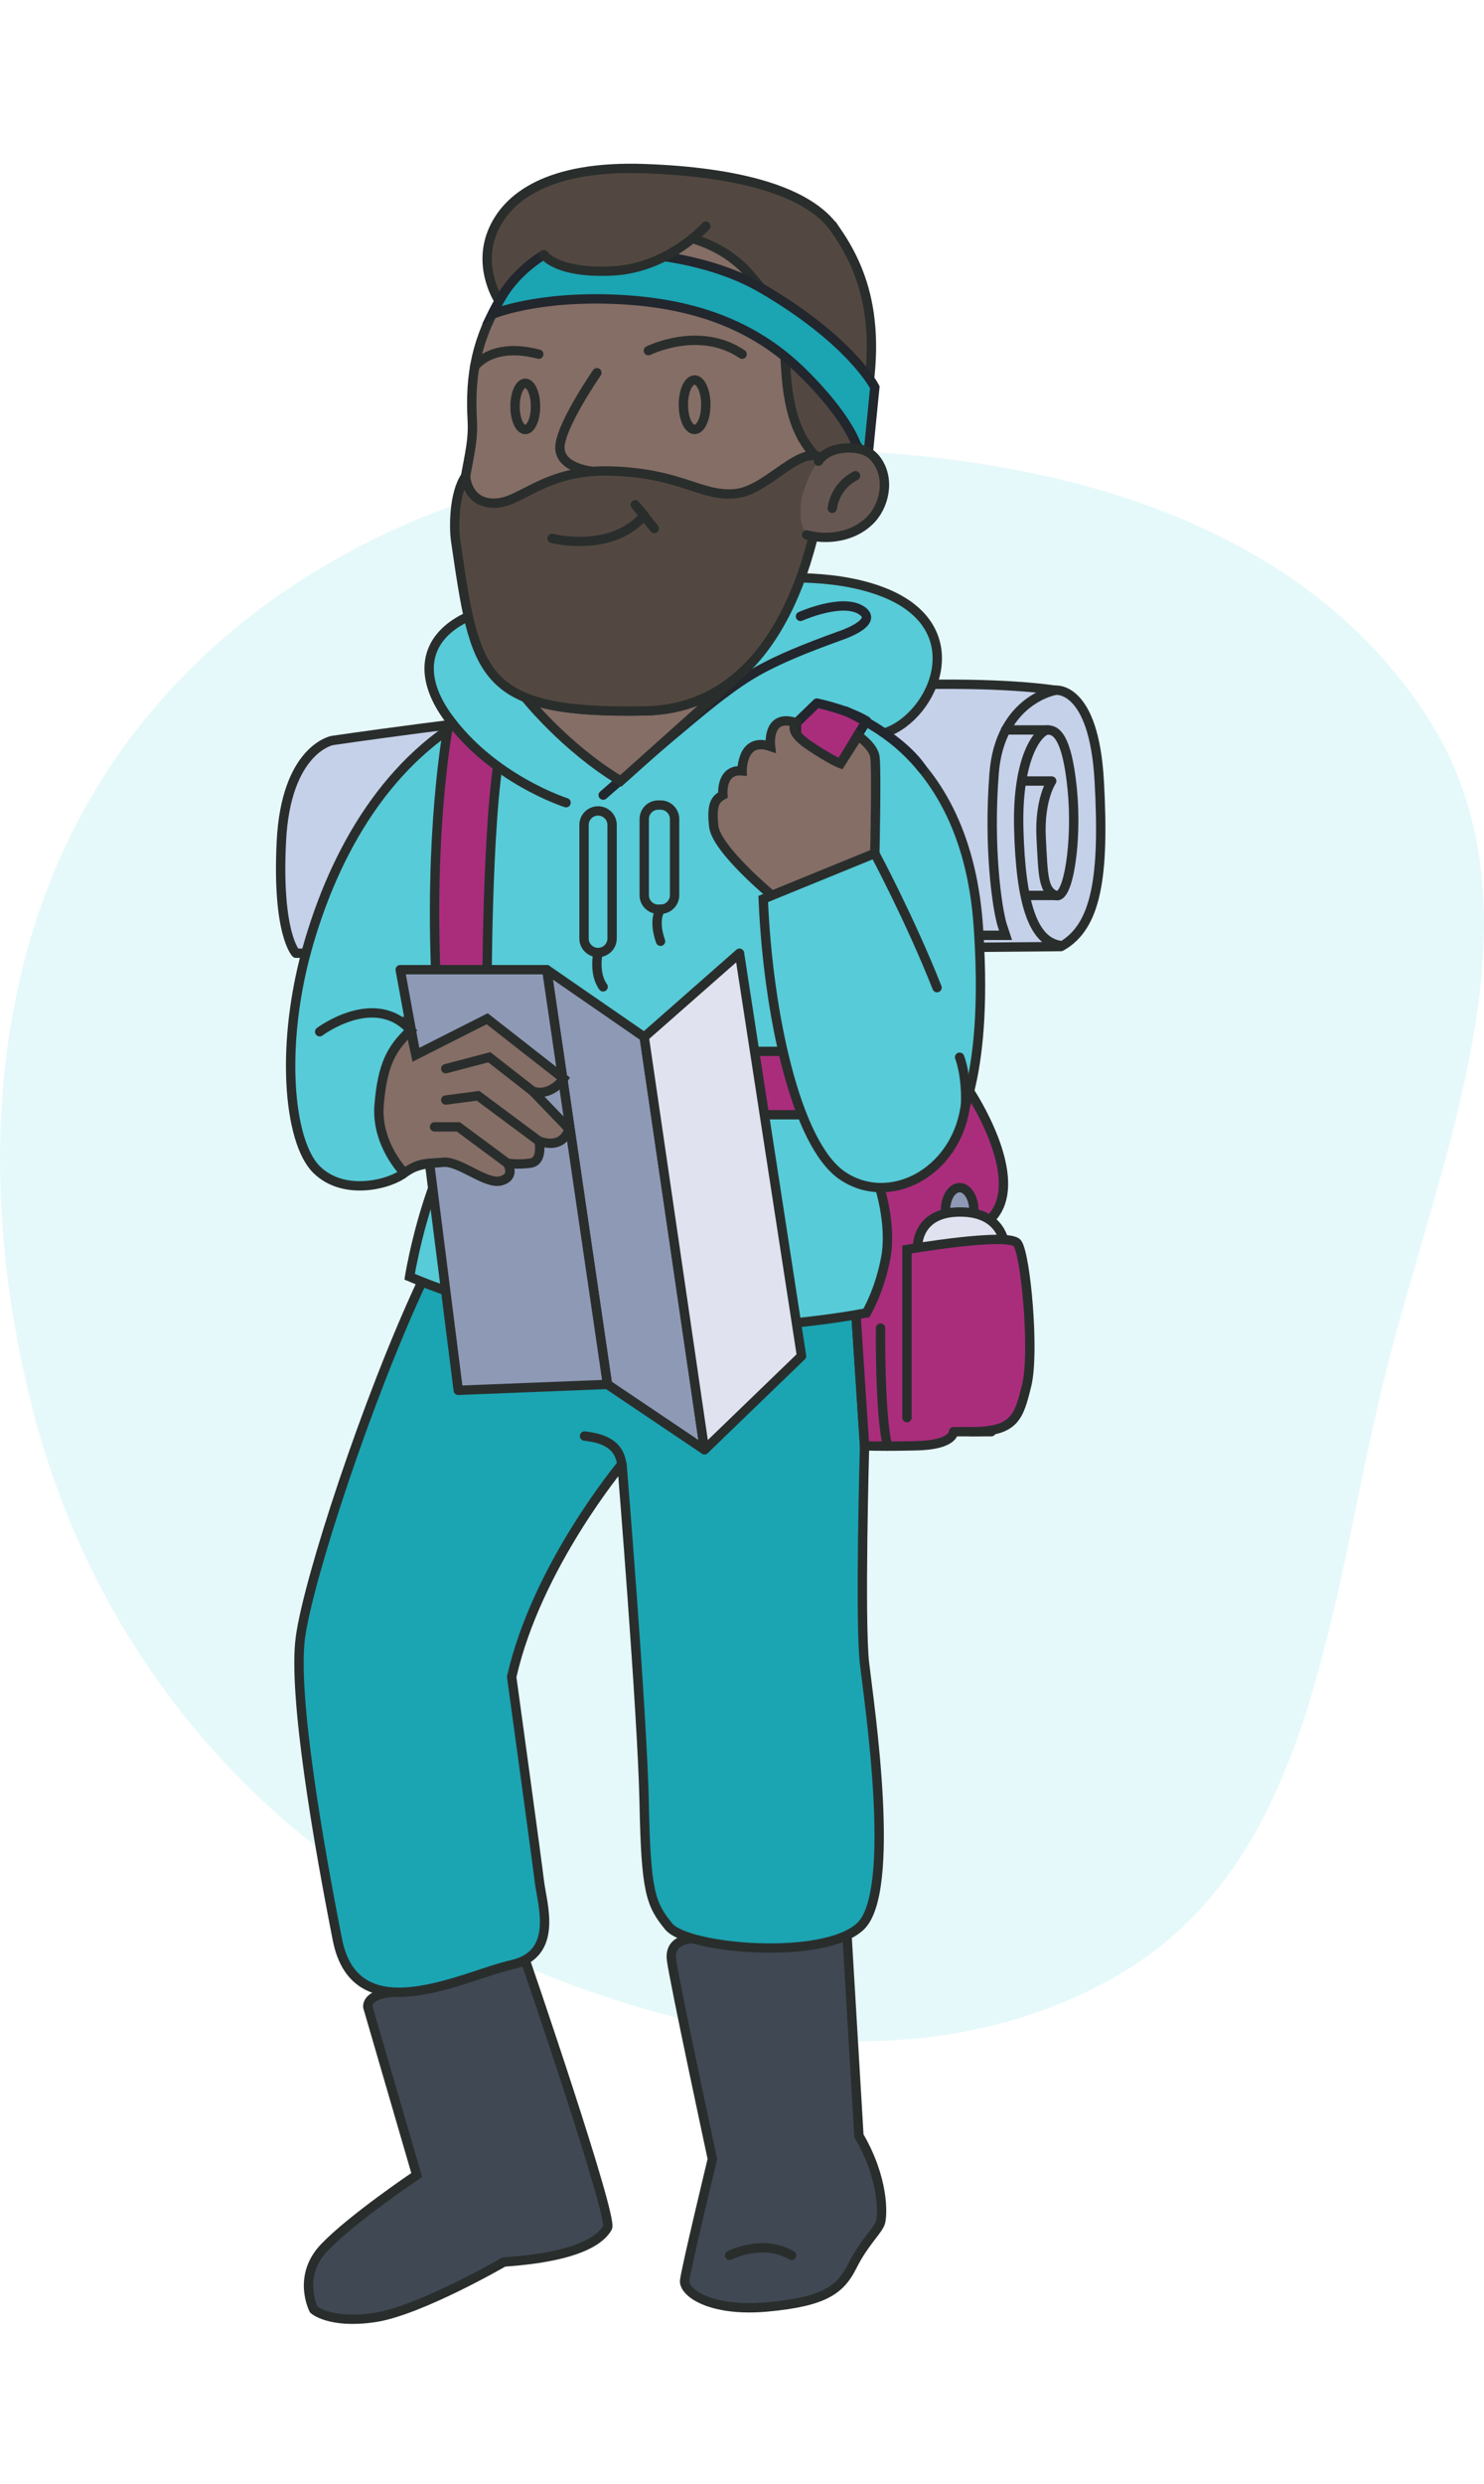
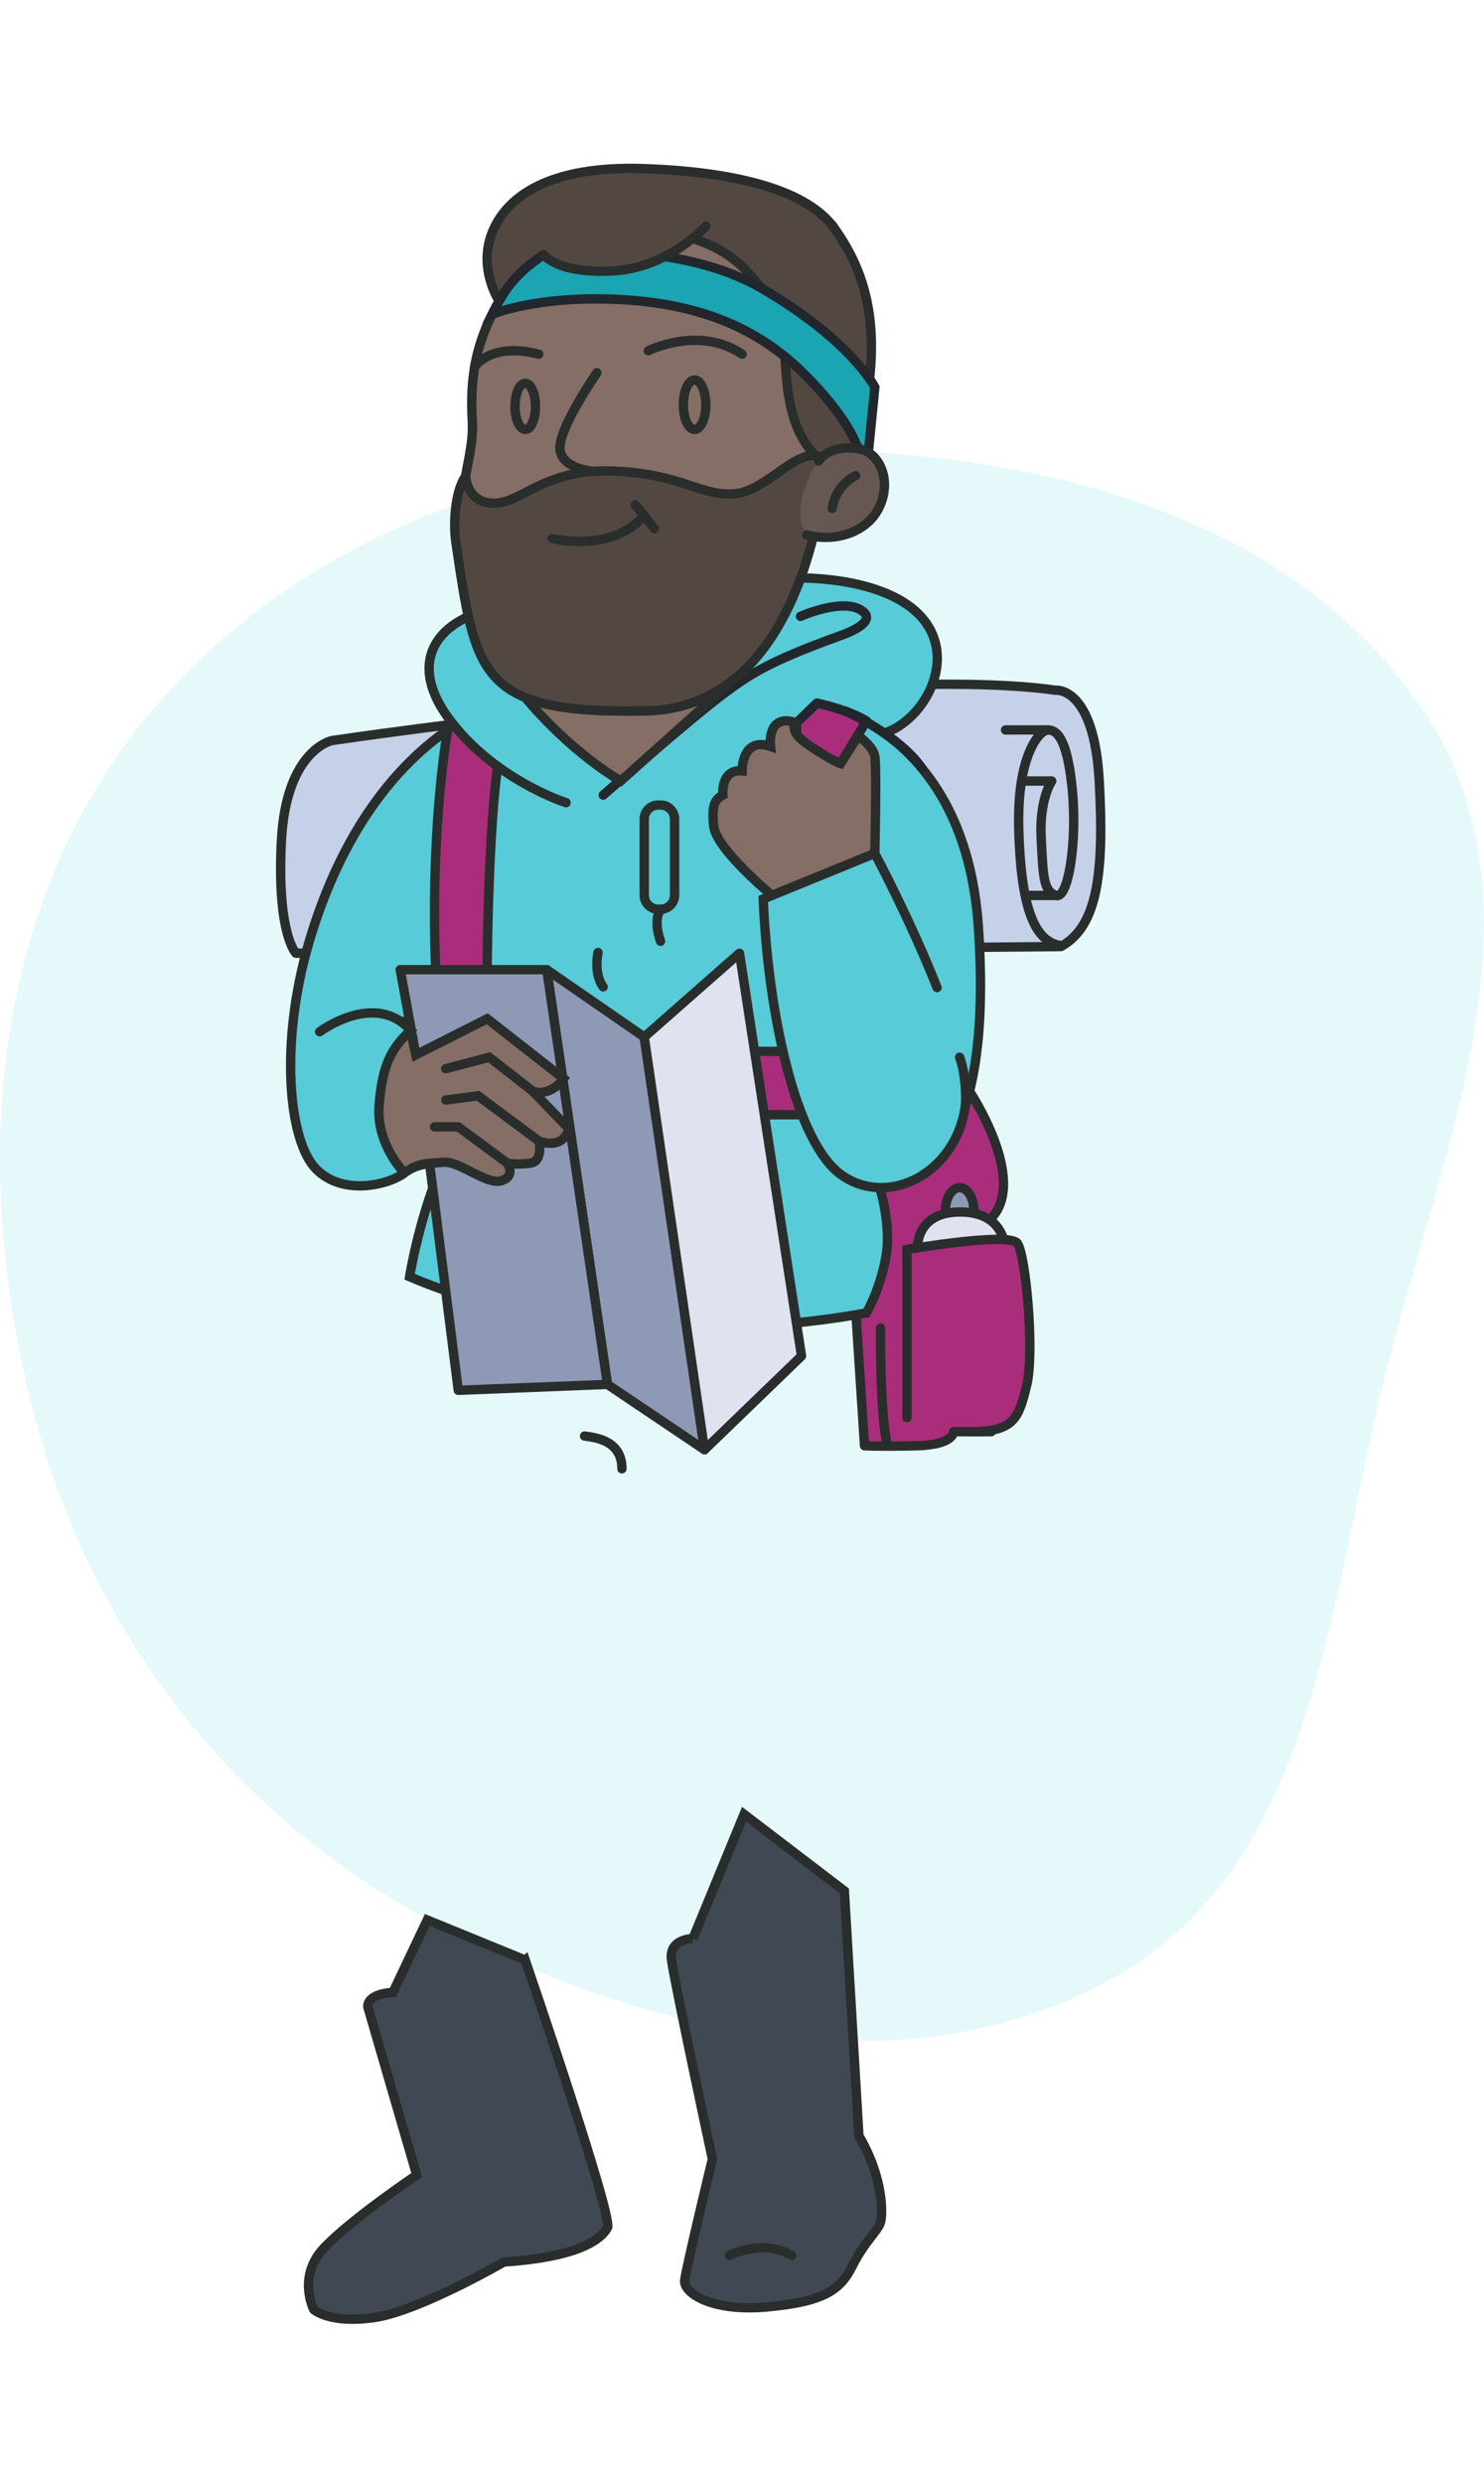
<svg xmlns="http://www.w3.org/2000/svg" width="208" height="348" viewBox="0 0 208 348" fill="none">
  <path opacity="0.1" fill-rule="evenodd" clip-rule="evenodd" d="M107.274 63.029C142.133 62.445 180.375 70.681 199.69 99.868C217.884 127.362 201.67 161.779 193.848 193.853C186.283 224.875 184.129 261.029 156.531 276.841C127.471 293.491 91.111 285.219 61.424 269.726C32.928 254.854 12.616 228.811 4.597 197.549C-3.738 165.051 -1.686 129.52 18.635 102.897C39.369 75.732 73.225 63.598 107.274 63.029Z" fill="#00C4CB" />
  <path d="M42.883 133.552H41.474C41.474 133.552 38.793 130.858 39.435 117.908C40.078 104.958 46.559 103.752 46.559 103.752C46.559 103.752 120.576 92.808 147.964 96.707C147.964 96.707 153.332 96.039 154.072 109.428C154.813 122.817 153.705 129.843 148.705 132.621L42.883 133.552Z" fill="#C5D0E9" stroke="#292E2C" stroke-width="1.311" stroke-linecap="round" stroke-linejoin="round" />
  <path d="M143.249 109.428H147.411C147.411 109.428 145.655 111.99 145.93 117.351C146.205 122.712 146.205 124.77 147.968 125.458C149.731 126.146 151.022 117.908 150.282 110.509C149.541 103.11 147.994 102.278 146.874 102.278C145.753 102.278 142.509 105.699 142.791 116.159C143.073 126.618 144.803 131.796 148.506 132.444" stroke="#292E2C" stroke-width="1.311" stroke-linecap="round" stroke-linejoin="round" />
-   <path d="M147.966 96.707C147.966 96.707 140.14 97.998 139.334 108.366C138.528 118.734 139.734 127.202 140.475 129.633L140.94 131.042H137.211" stroke="#292E2C" stroke-width="1.311" stroke-miterlimit="10" stroke-linecap="round" />
  <path d="M143.742 125.458H147.969" stroke="#292E2C" stroke-width="1.311" stroke-miterlimit="10" stroke-linecap="round" />
  <path d="M146.869 102.271H140.938" stroke="#292E2C" stroke-width="1.311" stroke-miterlimit="10" stroke-linecap="round" />
  <path d="M73.614 274.607C73.614 274.607 85.981 310.632 85.148 312.113C84.316 313.594 81.537 316.183 70.625 316.924C70.625 316.924 58.783 323.779 52.491 324.703C46.2 325.627 43.978 323.589 43.978 323.589C43.978 323.589 41.573 318.962 45.459 314.892C49.346 310.822 58.409 304.734 58.409 304.734L51.561 281.213C51.561 281.213 51.207 279.397 55.073 279.142L59.884 269.003L73.607 274.613L73.614 274.607Z" fill="#404854" stroke="#292E2C" stroke-width="1.311" stroke-miterlimit="10" stroke-linecap="round" />
  <path d="M97.122 271.612C97.122 271.612 93.747 271.585 94.114 274.548C94.481 277.51 99.848 302.492 99.848 302.492C99.848 302.492 96.145 317.848 95.962 319.512C95.778 321.177 99.599 323.956 107.588 323.215C115.577 322.475 117.799 320.81 119.463 317.481C121.128 314.151 123.094 312.487 123.409 311.373C123.723 310.259 123.907 305.245 120.388 299.242L118.349 264.927L104.285 254.192L97.115 271.612H97.122Z" fill="#404854" stroke="#292E2C" stroke-width="1.311" stroke-miterlimit="10" stroke-linecap="round" />
-   <path d="M119.978 184.205L121.178 202.562C121.178 202.562 120.483 227.171 121.178 233.096C121.872 239.02 125.759 265.11 120.575 269.921C115.391 274.731 96.333 273.067 93.737 269.921C91.142 266.775 90.533 264.927 90.284 252.527C90.035 240.128 87.177 205.131 87.177 205.131C87.177 205.131 75.23 219.405 71.717 234.944C71.717 234.944 75.23 260.477 75.603 263.623C75.977 266.769 78.382 273.801 71.717 275.282C65.052 276.763 49.88 284.903 47.292 271.769C44.703 258.635 41 237.533 42.108 229.393C43.215 221.253 51.381 196.218 59.141 179.592L89.071 171.662L119.972 184.205H119.978Z" fill="#1BA4B2" stroke="#292E2C" stroke-width="1.311" stroke-miterlimit="10" stroke-linecap="round" stroke-linejoin="round" />
  <path d="M81.93 201.199C83.568 201.417 87.173 201.854 87.173 205.787" stroke="#292E2C" stroke-width="1.311" stroke-linecap="round" />
  <path d="M135.889 152.898C135.889 152.898 144.107 165.2 138.943 170.685V200.59H133.654C133.654 200.59 133.779 202.438 128.47 202.562C123.162 202.687 121.176 202.562 121.176 202.562L118.352 159.387L135.883 152.898H135.889Z" fill="#AA2D7C" stroke="#292E2C" stroke-width="1.311" stroke-linecap="round" stroke-linejoin="round" />
  <path d="M121.435 183.937C121.435 183.937 86.281 191.218 57.413 178.877C57.413 178.877 58.769 170.364 62.098 162.84C62.098 162.84 58.395 162.84 56.672 164.322C54.948 165.803 48.283 167.775 44.338 163.83C40.393 159.885 39.154 146.063 43.348 131.881C47.543 117.699 55.453 105.109 68.278 99.067L87.638 90.678L115.97 98.942C115.97 98.942 135.191 102.704 137.112 129.633C139.917 169.073 123.172 165.927 123.172 165.927C123.172 165.927 125.02 171.478 124.162 176.164C123.303 180.85 121.442 183.937 121.442 183.937H121.435Z" fill="#57CBD7" stroke="#292E2C" stroke-width="1.311" stroke-miterlimit="10" stroke-linecap="round" />
  <path d="M62.747 102.271C62.747 102.271 60.067 116.742 61.175 138.376L66.417 140.781L68.279 135.99C68.279 135.99 68.423 106.82 71.018 102.271L66.522 94.82L62.747 102.271Z" fill="#AA2D7C" stroke="#292E2C" stroke-width="1.311" stroke-miterlimit="10" stroke-linecap="round" />
  <path d="M85.788 115.221C85.788 115.221 69.01 109.185 62.719 100.423C56.427 91.661 61.978 84.635 76.167 84.386C90.356 84.137 109.971 77.97 123.294 82.781C136.618 87.591 130.943 100.299 124.16 102.645C117.376 104.991 115.974 98.942 115.974 98.942L85.794 115.221H85.788Z" fill="#57CBD7" />
  <path d="M86.905 32.14C82.186 32.219 74.138 35.286 70.435 41.394C66.733 47.502 65.841 52.496 66.195 58.971C66.549 65.446 62.597 69.516 66.051 84.878C69.505 100.24 94.304 95.495 97.823 93.889C101.342 92.283 111.704 86.044 115.033 69.182C118.362 52.319 113.735 31.688 86.905 32.147V32.14Z" fill="#856E66" stroke="#292E2C" stroke-width="1.311" stroke-miterlimit="10" stroke-linecap="round" />
  <path d="M66.523 51.382C66.523 51.382 68.856 47.869 75.515 49.626" stroke="#292E2C" stroke-width="1.311" stroke-miterlimit="10" stroke-linecap="round" />
  <path d="M90.875 49.134C90.875 49.134 97.999 45.556 104.015 49.626" stroke="#292E2C" stroke-width="1.311" stroke-miterlimit="10" stroke-linecap="round" />
  <path d="M73.623 60.177C74.415 60.177 75.058 58.727 75.058 56.939C75.058 55.151 74.415 53.702 73.623 53.702C72.83 53.702 72.188 55.151 72.188 56.939C72.188 58.727 72.83 60.177 73.623 60.177Z" stroke="#292E2C" stroke-width="1.311" stroke-miterlimit="10" stroke-linecap="round" />
  <path d="M97.354 60.171C98.223 60.171 98.927 58.618 98.927 56.704C98.927 54.789 98.223 53.237 97.354 53.237C96.486 53.237 95.781 54.789 95.781 56.704C95.781 58.618 96.486 60.171 97.354 60.171Z" stroke="#292E2C" stroke-width="1.311" stroke-miterlimit="10" stroke-linecap="round" />
  <path d="M83.665 52.221C83.665 52.221 78.298 59.994 78.481 62.864C78.665 65.735 83.206 66.049 83.206 66.049" stroke="#292E2C" stroke-width="1.311" stroke-miterlimit="10" stroke-linecap="round" />
  <path d="M117.06 32.134C113.357 26.76 103.553 24.093 90.294 23.627C77.037 23.162 70.987 27.514 68.975 32.599C66.963 37.685 69.965 42.181 69.965 42.181C69.965 42.181 69.972 42.174 69.985 42.161C70.135 41.905 70.273 41.65 70.43 41.388C71.853 39.035 73.93 37.147 76.204 35.699C76.211 35.693 76.217 35.686 76.224 35.679C82.646 31.492 97.445 30.194 104.667 37.999C111.889 45.805 109.018 49.619 110.958 57.483C112.898 65.348 118.547 66.456 118.547 66.456L120.029 62.294C124.655 45.733 120.769 37.495 117.066 32.127L117.06 32.134Z" fill="#534841" stroke="#292E2C" stroke-width="1.311" stroke-miterlimit="10" stroke-linecap="round" />
  <path d="M79.339 112.462C79.339 112.462 69.01 109.179 62.719 100.417C56.427 91.654 61.978 84.629 76.167 84.38C90.356 84.131 109.971 77.964 123.294 82.774C136.618 87.585 130.943 100.292 124.16 102.638" stroke="#292E2C" stroke-width="1.311" stroke-miterlimit="10" stroke-linecap="round" />
  <path d="M84.547 111.401C84.547 111.401 96.763 100.692 101.213 97.363C104.857 94.636 107.478 92.769 117.748 89.072C117.748 89.072 123.423 87.224 120.71 85.494C117.997 83.764 112.197 86.359 112.197 86.359" stroke="#22262D" stroke-width="1.311" stroke-miterlimit="10" stroke-linecap="round" />
-   <path d="M85.792 115.582C85.792 114.496 84.911 113.616 83.826 113.616C82.74 113.616 81.859 114.496 81.859 115.582V131.488C81.859 132.573 82.74 133.454 83.826 133.454C84.911 133.454 85.792 132.573 85.792 131.488V115.582Z" stroke="#292E2C" stroke-width="1.311" stroke-miterlimit="10" stroke-linecap="round" />
  <path d="M92.584 112.79H92.263C91.177 112.79 90.297 113.67 90.297 114.756V125.425C90.297 126.511 91.177 127.391 92.263 127.391H92.584C93.67 127.391 94.55 126.511 94.55 125.425V114.756C94.55 113.67 93.67 112.79 92.584 112.79Z" stroke="#292E2C" stroke-width="1.311" stroke-miterlimit="10" stroke-linecap="round" />
  <path d="M83.821 133.454C83.821 133.454 83.165 136.383 84.535 138.264" stroke="#292E2C" stroke-width="1.311" stroke-miterlimit="10" stroke-linecap="round" />
  <path d="M92.583 127.391C92.583 127.391 91.482 128.794 92.583 131.881" stroke="#292E2C" stroke-width="1.311" stroke-miterlimit="10" stroke-linecap="round" />
  <path d="M44.805 144.556C44.805 144.556 52.512 138.756 57.545 144.339" stroke="#292E2C" stroke-width="1.311" stroke-miterlimit="10" stroke-linecap="round" />
  <path d="M76.633 135.859L90.297 145.296L98.745 203.119L85.139 193.964L76.633 135.859Z" fill="#8E99B6" stroke="#292E2C" stroke-width="1.311" stroke-linecap="round" stroke-linejoin="round" />
  <path d="M116.531 147.302H101.32V156.182H116.531V147.302Z" fill="#AA2D7C" stroke="#292E2C" stroke-width="1.311" stroke-miterlimit="10" stroke-linecap="round" />
  <path d="M123.418 186.073C123.418 186.073 123.294 198.361 124.408 202.621" stroke="#292E2C" stroke-width="1.311" stroke-miterlimit="10" stroke-linecap="round" />
  <path d="M102.258 316C102.258 316 106.885 313.594 110.955 316" stroke="#292E2C" stroke-width="1.311" stroke-miterlimit="10" stroke-linecap="round" />
  <path d="M106.883 40.47C94.497 33.222 76.513 35.647 76.225 35.686C73.944 37.141 71.86 39.035 70.431 41.394C69.881 42.299 69.403 43.177 68.977 44.042C69.022 44.022 75.196 41.401 86.626 41.951C98.101 42.508 106.241 46.021 112.532 52.221C118.824 58.421 120.03 62.307 120.03 62.307L121.603 64.437L122.618 54.259C122.618 54.259 119.381 47.784 106.89 40.47H106.883Z" fill="#1BA4B2" stroke="#22262D" stroke-width="1.311" stroke-miterlimit="10" stroke-linecap="round" />
  <path d="M75.055 31.675L76.221 35.679C76.221 35.679 77.925 38.334 85.79 37.967C93.654 37.6 98.93 31.675 98.93 31.675L83.201 28.529L75.061 31.675H75.055Z" fill="#534841" />
  <path d="M76.227 35.679C76.227 35.679 77.93 38.334 85.795 37.967C93.659 37.6 98.935 31.675 98.935 31.675" stroke="#292E2C" stroke-width="1.311" stroke-linecap="round" stroke-linejoin="round" />
  <path d="M90.481 99.597C82.551 99.748 77.262 99.224 73.625 97.723C73.625 97.723 79.189 104.735 86.995 109.421L103.47 94.675C100.128 97.566 95.881 99.486 90.488 99.591L90.481 99.597Z" fill="#856E66" stroke="#292E2C" stroke-width="1.311" stroke-miterlimit="10" stroke-linecap="round" />
  <path d="M103.984 94.217L104.017 94.191C104.017 94.191 103.997 94.21 103.984 94.217Z" fill="#5B4842" stroke="#22262D" stroke-width="1.311" stroke-linecap="round" stroke-linejoin="round" />
  <path d="M111.633 101.282L114.497 98.51C114.497 98.51 118.724 99.375 121.444 101.006L117.806 106.99L111.633 112.462V101.282Z" fill="#AA2D7C" stroke="#22262D" stroke-width="1.311" stroke-linecap="round" stroke-linejoin="round" />
  <path d="M111.625 101.282C111.625 101.282 110.216 102.271 113.362 104.401C116.508 106.531 117.806 106.99 117.806 106.99L120.289 103.097C120.289 103.097 122.341 104.486 122.616 105.968C122.891 107.449 122.616 119.566 122.616 119.566L108.204 125.452C108.204 125.452 100.412 119.016 100.039 115.772C99.665 112.528 100.379 111.918 101.317 111.394C101.317 111.394 100.963 107.724 104.017 107.999C104.017 107.999 103.925 103.189 107.995 104.578C107.995 104.578 107.392 99.827 111.625 101.275V101.282Z" fill="#856E66" stroke="#292E2C" stroke-width="1.311" stroke-miterlimit="10" stroke-linecap="round" />
  <path d="M118.516 99.624C118.516 99.624 126.092 103.038 129.231 107.658" stroke="#22262D" stroke-width="1.311" stroke-linecap="round" stroke-linejoin="round" />
  <path d="M134.508 172.834C135.608 172.834 136.5 171.394 136.5 169.617C136.5 167.839 135.608 166.399 134.508 166.399C133.408 166.399 132.516 167.839 132.516 169.617C132.516 171.394 133.408 172.834 134.508 172.834Z" fill="#8E99B6" stroke="#292E2C" stroke-width="1.311" stroke-linecap="round" stroke-linejoin="round" />
  <path d="M128.603 174.814C128.603 174.814 128.354 169.63 134.894 169.813C141.435 169.997 140.943 175.797 140.943 175.797L134.16 180.24L128.609 174.82L128.603 174.814Z" fill="#E0E3EF" stroke="#292E2C" stroke-width="1.311" stroke-linecap="round" stroke-linejoin="round" />
  <path d="M127.125 175.056C127.125 175.056 141.405 172.592 142.592 174.191C143.778 175.79 145.03 189.487 143.909 194.055C142.788 198.623 142.264 200.596 138.954 200.596C135.645 200.596 127.125 193.564 127.125 193.564V175.056Z" fill="#AA2D7C" />
  <path d="M127.125 198.617V175.056C127.125 175.056 141.405 172.592 142.592 174.191C143.778 175.79 145.03 189.487 143.909 194.055C142.788 198.623 142.238 200.596 136.038 200.596" stroke="#292E2C" stroke-width="1.311" stroke-miterlimit="10" stroke-linecap="round" />
  <path d="M58.283 147.793L56.094 135.859H76.633L85.14 193.964L64.233 194.796L58.283 147.793Z" fill="#8E99B6" stroke="#292E2C" stroke-width="1.311" stroke-linecap="round" stroke-linejoin="round" />
  <path d="M57.543 144.339L58.284 147.793L68.285 142.734L79.007 151.122C79.007 151.122 77.276 153.691 74.688 152.898L79.747 158.154C79.747 158.154 79.131 161.117 75.553 159.885C75.553 159.885 76.169 162.722 74.321 162.971C72.472 163.22 71.116 162.971 71.116 162.971C71.116 162.971 72.348 164.82 70.251 165.436C68.154 166.052 64.411 162.617 62.111 162.847C59.811 163.076 58.933 162.768 56.685 164.328C56.685 164.328 52.674 160.337 53.139 154.786C53.604 149.235 54.791 146.954 57.55 144.346L57.543 144.339Z" fill="#856E66" stroke="#292E2C" stroke-width="1.311" stroke-miterlimit="10" stroke-linecap="round" />
  <path d="M90.297 145.296L103.647 133.552L112.343 189.986L98.745 203.119L90.297 145.296Z" fill="#E0E3EF" stroke="#292E2C" stroke-width="1.311" stroke-linecap="round" stroke-linejoin="round" />
  <path d="M62.477 149.733L68.578 148.127L74.686 152.899" stroke="#292E2C" stroke-width="1.311" stroke-miterlimit="10" stroke-linecap="round" />
  <path d="M62.477 154.124L67.005 153.528L75.551 159.885" stroke="#292E2C" stroke-width="1.311" stroke-miterlimit="10" stroke-linecap="round" />
  <path d="M60.906 157.879H64.229L71.104 162.965" stroke="#292E2C" stroke-width="1.311" stroke-miterlimit="10" stroke-linecap="round" />
  <path d="M106.977 125.956L122.614 119.573C122.614 119.573 136.678 145.847 135.288 155.1C133.899 164.354 124.645 169.165 118.078 164.721C111.512 160.278 107.625 141.777 106.977 125.956Z" fill="#57CBD7" />
  <path d="M134.502 148.127C135.387 150.513 135.452 154.013 135.288 155.1C133.899 164.354 124.645 169.165 118.078 164.721C111.512 160.278 107.625 141.777 106.977 125.956L122.614 119.573C122.614 119.573 127.594 128.886 131.337 138.375" stroke="#292E2C" stroke-width="1.311" stroke-miterlimit="10" stroke-linecap="round" />
  <path d="M65.254 66.731C65.254 66.731 65.438 70.558 69.324 70.499C73.21 70.44 76.317 65.63 85.957 66.003C95.598 66.377 98.186 69.575 102.997 69.175C107.807 68.775 112.519 61.488 115.717 64.581C115.717 64.581 113.869 99.145 90.486 99.597C67.102 100.05 66.637 94.59 63.865 75.762C63.603 73.966 63.59 69.123 65.254 66.731Z" fill="#534841" stroke="#292E2C" stroke-width="1.311" stroke-miterlimit="10" stroke-linecap="round" />
  <path d="M77.375 75.441C77.375 75.441 85.737 77.57 90.299 72.203L89.034 70.722L91.714 74.051" stroke="#292E2C" stroke-width="1.311" stroke-linecap="round" stroke-linejoin="round" />
  <path d="M112.652 68.815C113.458 66.475 114.343 64.044 117.168 62.903C117.607 62.726 119.324 62.386 120.766 62.903C125.871 64.738 124.455 72.688 118.767 74.956C117.095 75.624 114.264 76.063 112.836 74.405C112.029 73.468 111.984 70.735 112.652 68.808V68.815Z" fill="#675752" />
  <path d="M116.648 71.22C116.648 71.22 116.917 68.186 119.912 66.652" stroke="#292E2C" stroke-width="1.311" stroke-miterlimit="10" stroke-linecap="round" />
  <path d="M114.726 64.614C115.63 63.238 117.426 62.733 119.071 62.759C120.106 62.772 121.175 62.969 122.007 63.585C122.361 63.847 122.662 64.175 122.918 64.529C124.74 67.058 124.071 70.886 121.81 73.035C119.549 75.185 116.069 75.742 113.055 74.942" stroke="#292E2C" stroke-width="1.311" stroke-miterlimit="10" stroke-linecap="round" />
</svg>